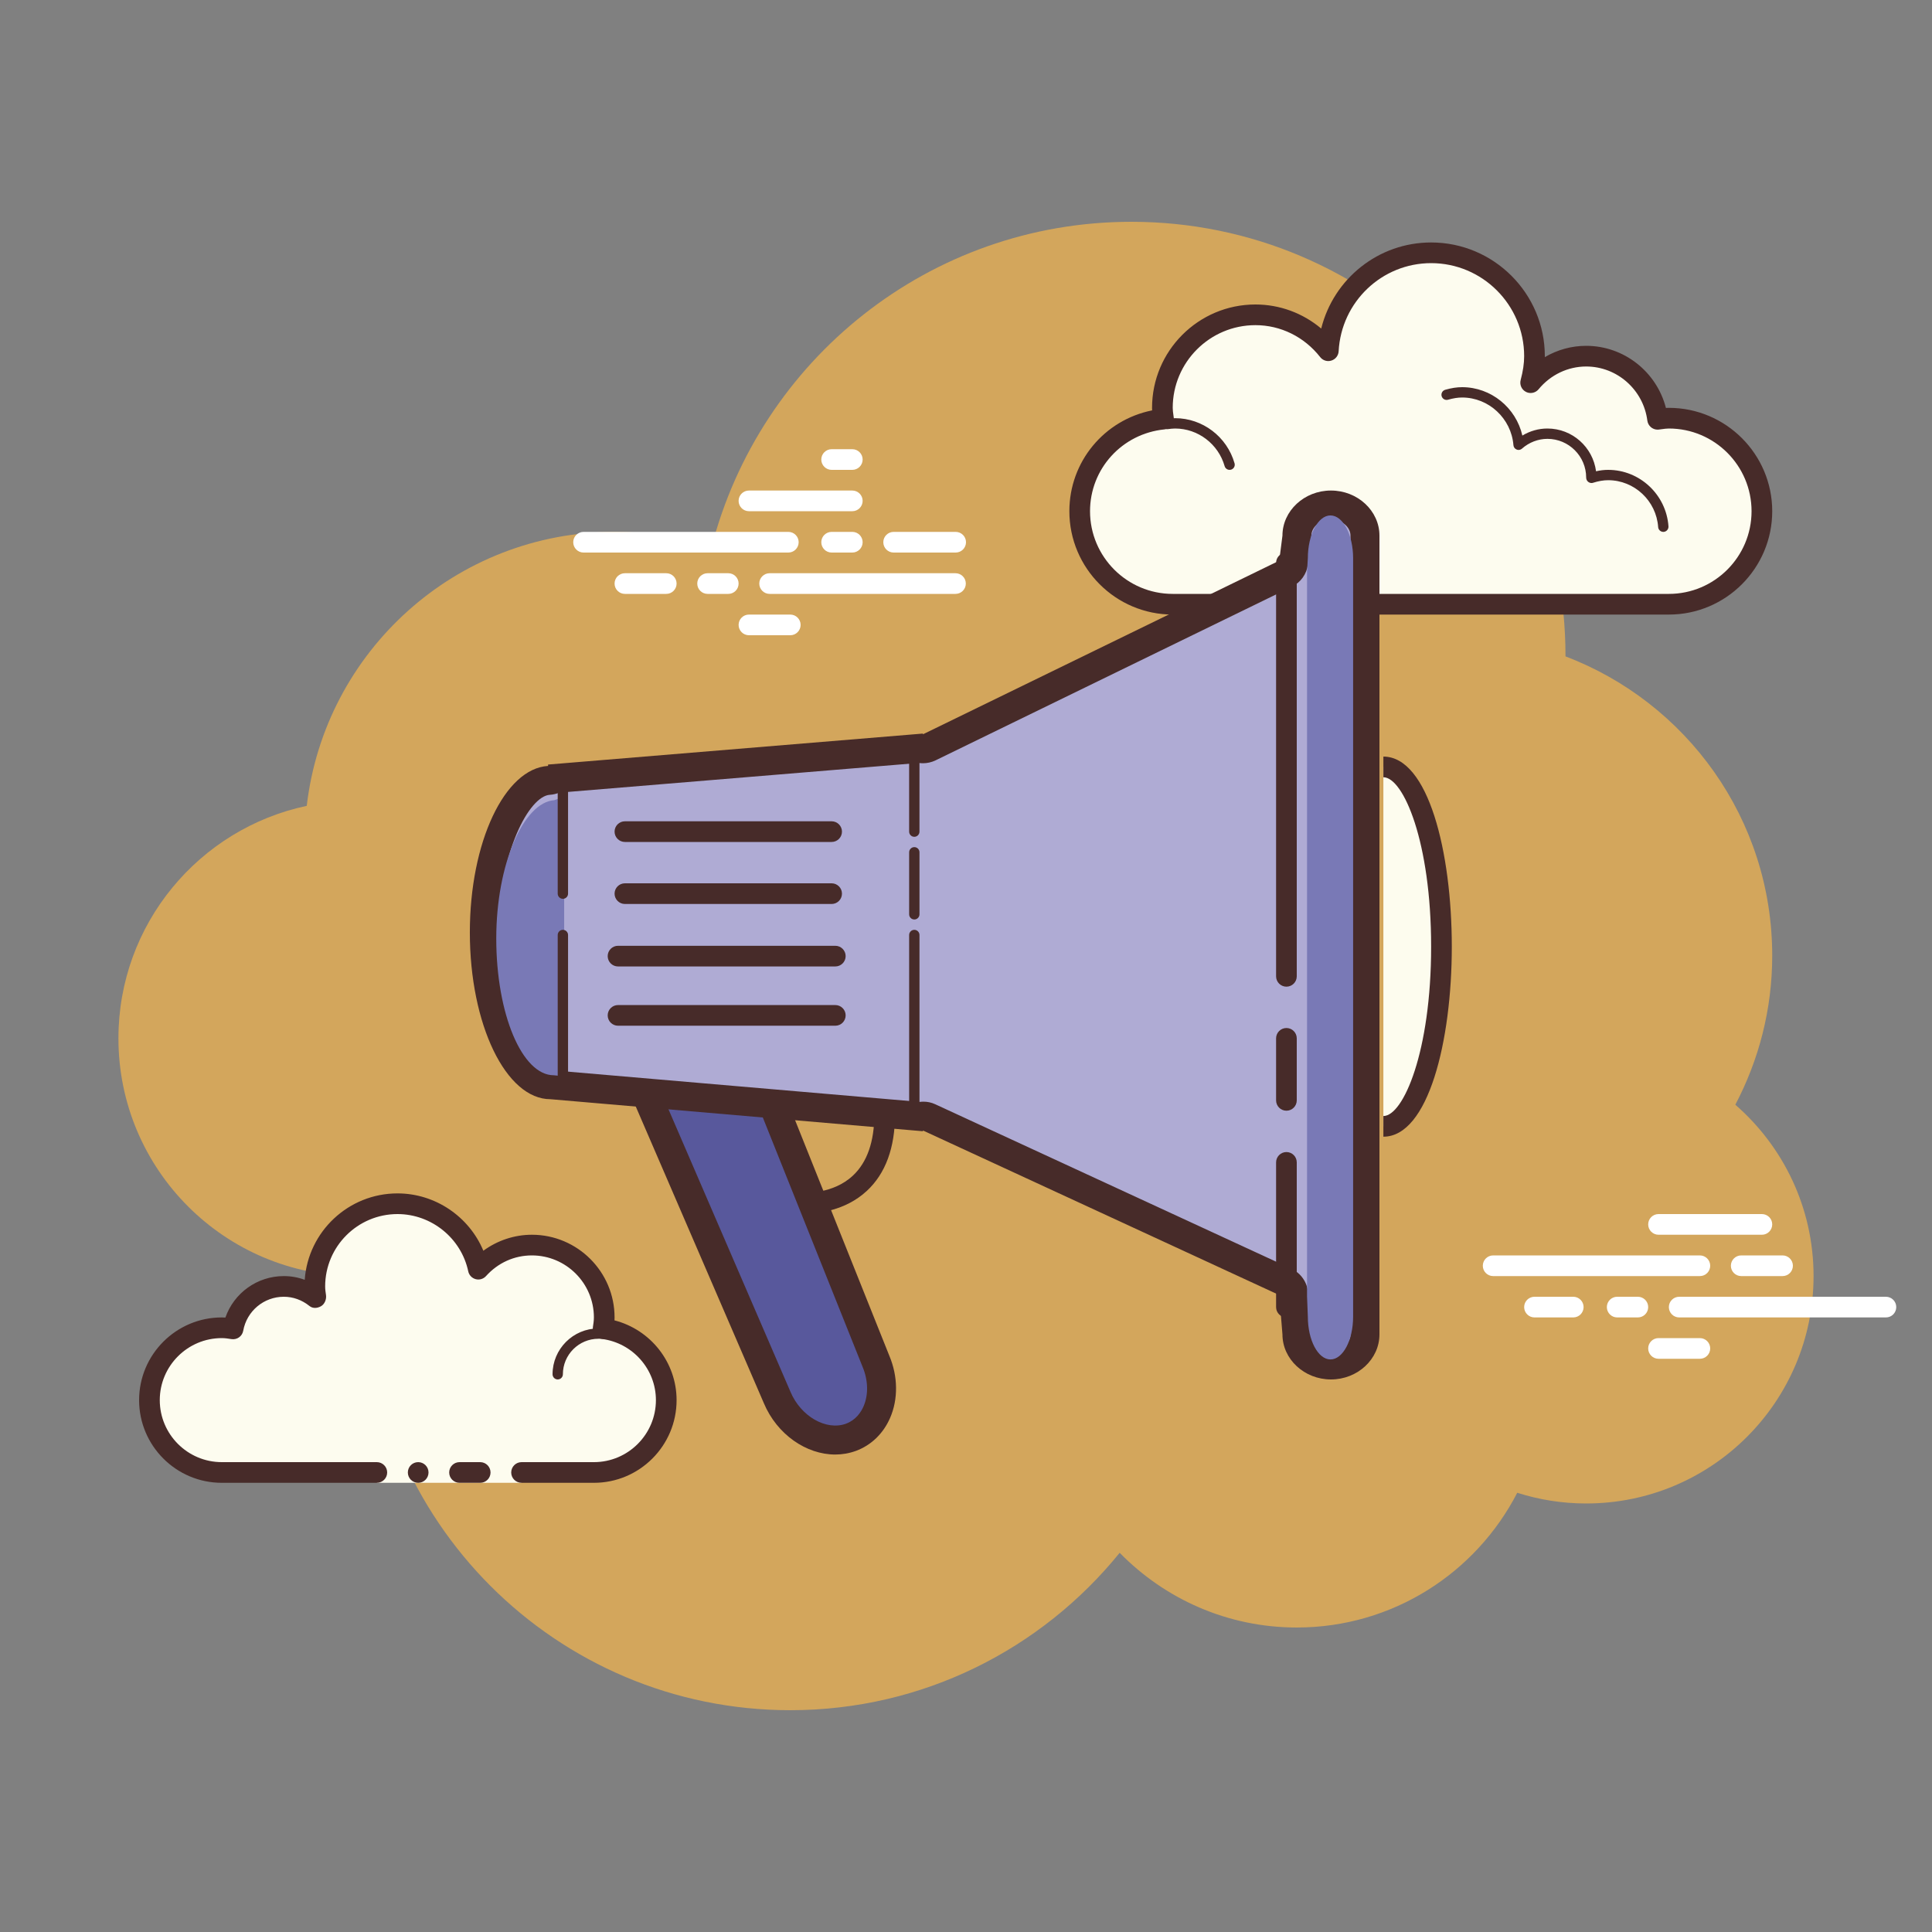
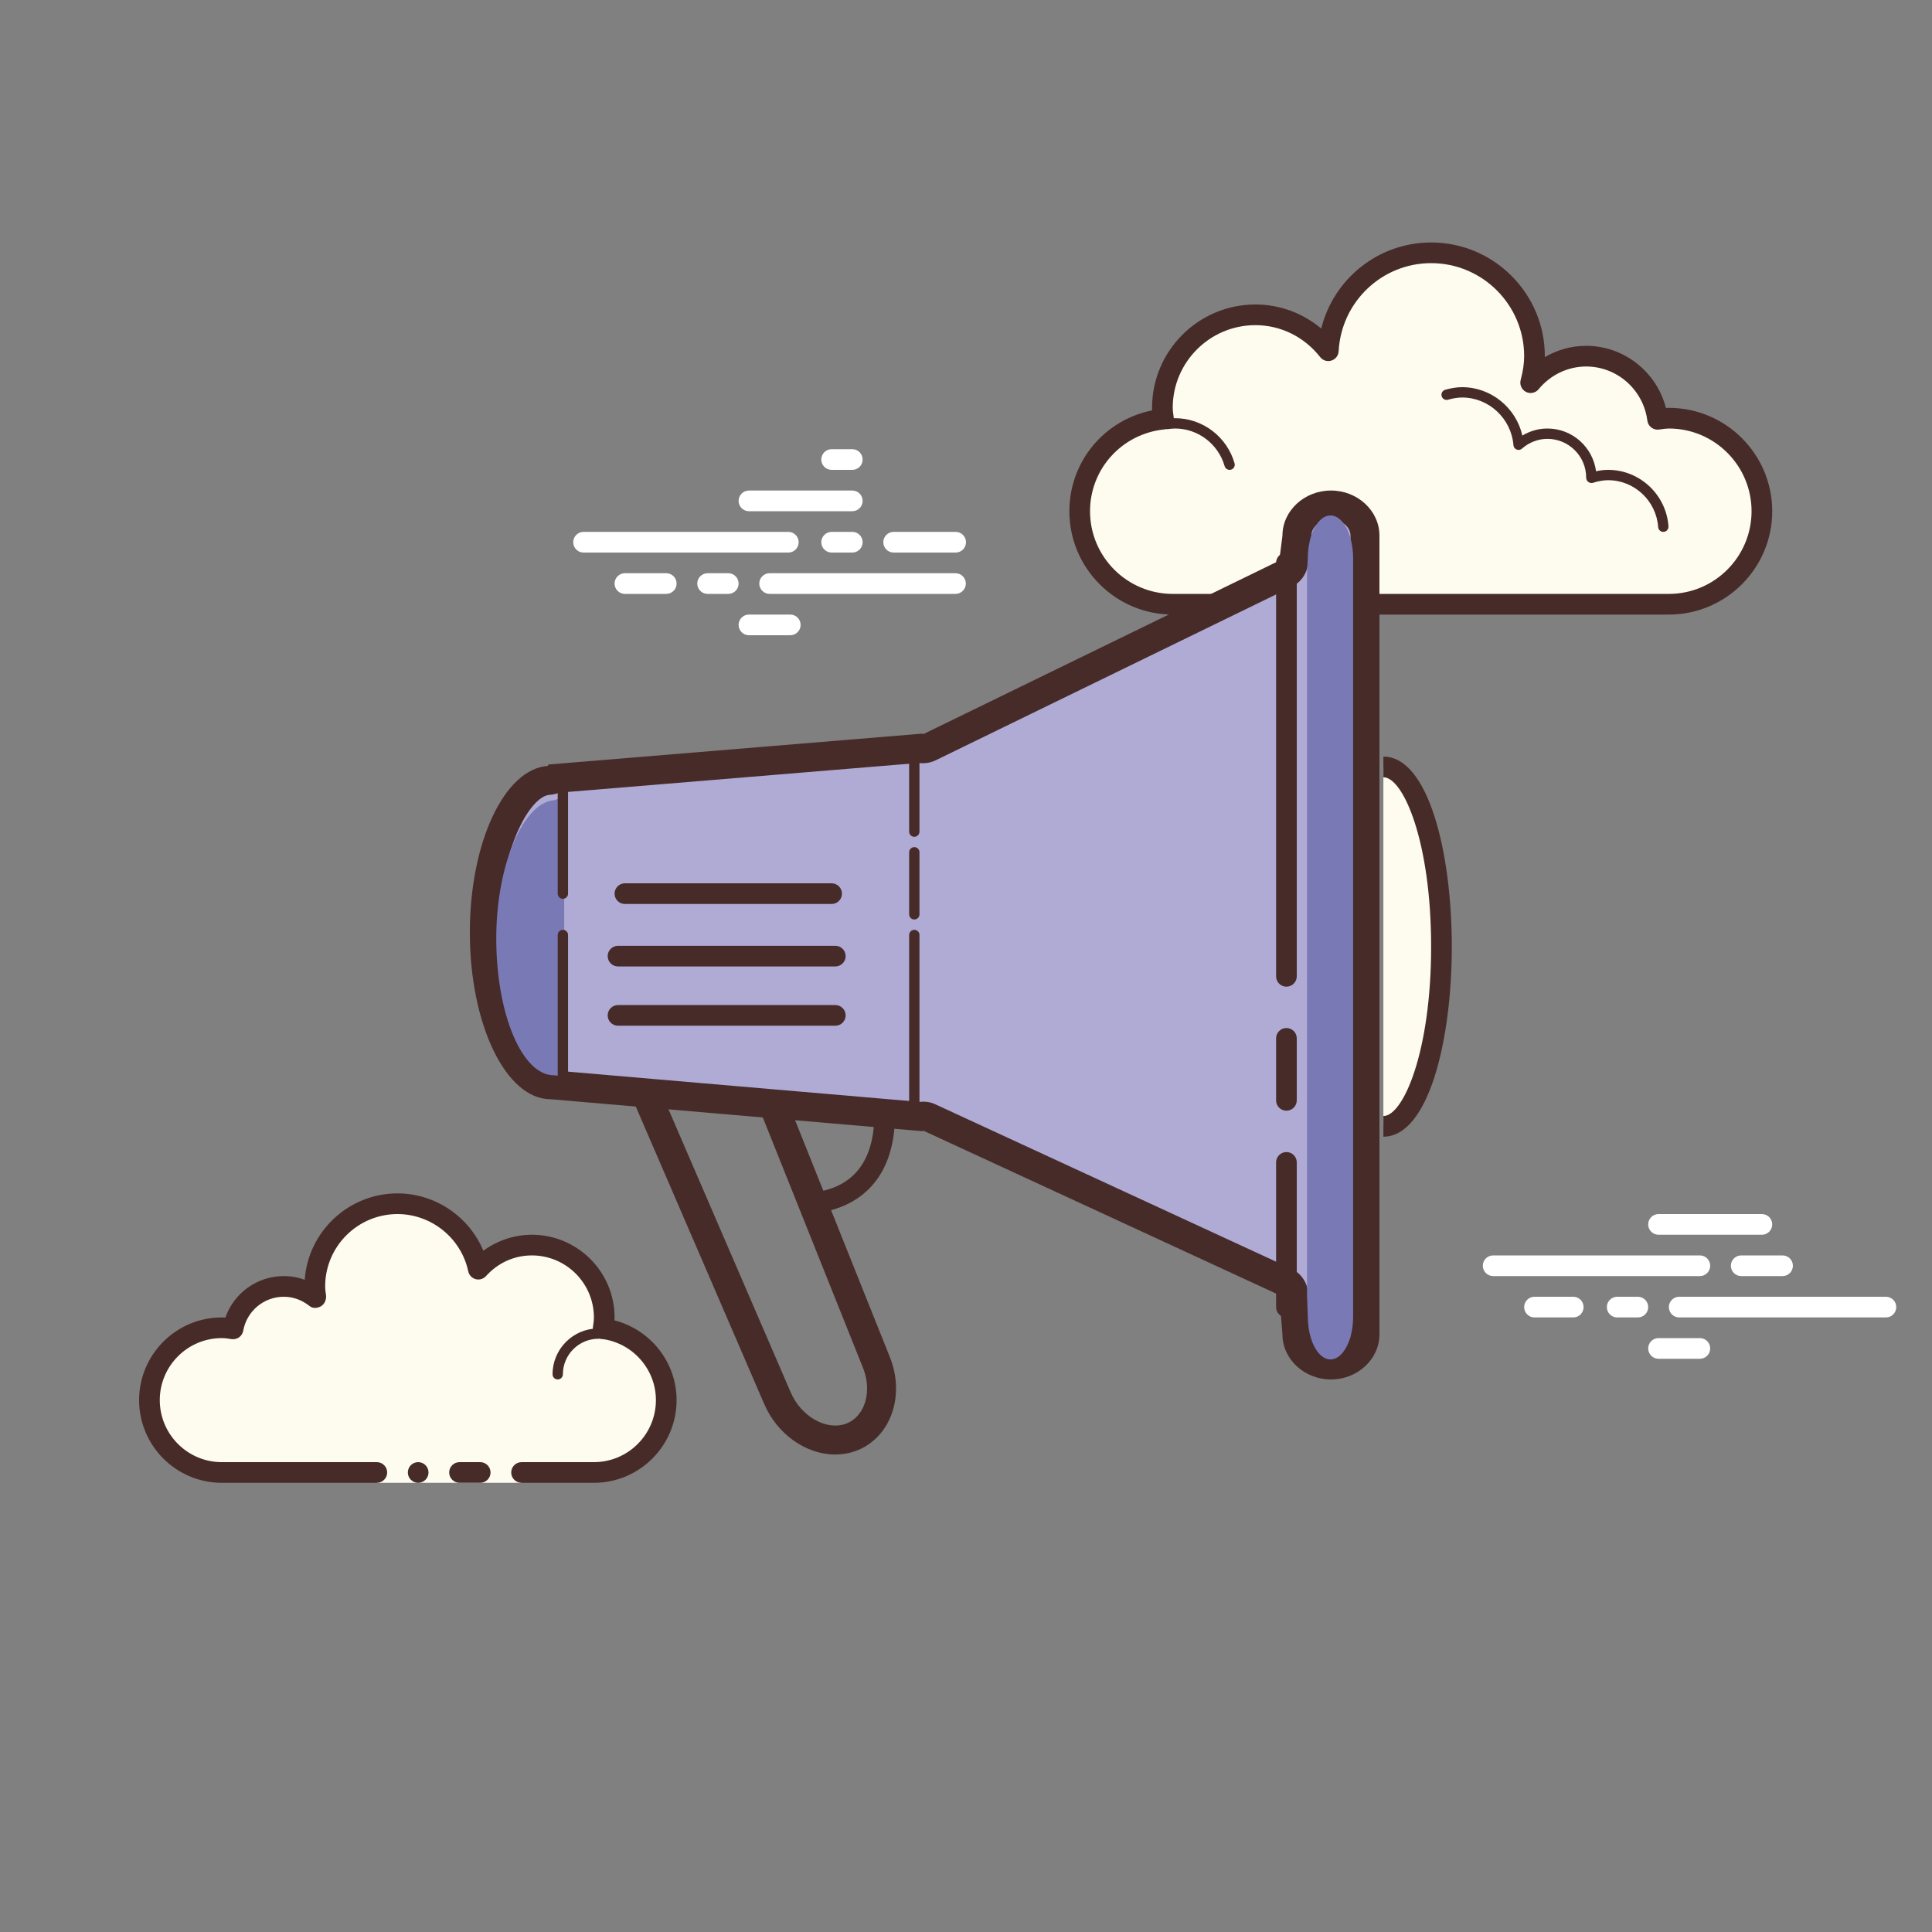
<svg xmlns="http://www.w3.org/2000/svg" width="140" height="140" viewBox="0 0 140 140" fill="none">
  <rect x="0" y="0" width="140" height="140" fill="#808080" stroke="none" />
  <g clip-path="url(#clip0)">
-     <path d="M125.748 80.052C127.448 76.823 128.422 73.153 128.422 69.251C128.422 59.333 122.192 50.89 113.441 47.563C113.441 47.553 113.442 47.542 113.442 47.53C113.442 30.156 99.358 16.072 81.984 16.072C67.328 16.072 55.048 26.11 51.555 39.676C49.344 38.949 46.988 38.542 44.534 38.542C33.011 38.542 23.527 47.22 22.229 58.394C14.433 60.043 8.582 66.958 8.582 75.243C8.582 84.757 16.295 92.47 25.809 92.47C26.074 92.47 26.336 92.452 26.597 92.437C26.591 92.699 26.558 92.955 26.558 93.219C26.558 110.179 40.307 123.928 57.267 123.928C66.91 123.928 75.505 119.476 81.136 112.522C84.399 115.855 88.935 117.936 93.968 117.936C100.934 117.936 106.962 113.966 109.946 108.172C111.522 108.674 113.198 108.948 114.94 108.948C124.04 108.948 131.418 101.57 131.418 92.47C131.418 87.51 129.216 83.073 125.748 80.052Z" fill="#FAB84B" fill-opacity="0.68" />
    <path d="M94.155 43.785C94.155 43.785 88.703 43.785 84.98 43.785C81.257 43.785 78.239 40.767 78.239 37.044C78.239 33.549 80.908 30.709 84.313 30.37C84.28 30.099 84.231 29.834 84.231 29.554C84.231 25.831 87.249 22.813 90.972 22.813C93.126 22.813 95.021 23.841 96.255 25.413C96.465 21.465 99.704 18.319 103.705 18.319C107.841 18.319 111.195 21.673 111.195 25.809C111.195 26.477 111.08 27.112 110.915 27.729C111.877 26.566 113.312 25.809 114.94 25.809C117.608 25.809 119.785 27.809 120.116 30.385C120.387 30.352 120.652 30.303 120.932 30.303C124.655 30.303 127.673 33.322 127.673 37.044C127.673 40.767 124.655 43.785 120.932 43.785C117.209 43.785 106.701 43.785 106.701 43.785H98.649V44.534H94.155V43.785Z" fill="#FDFCEF" />
    <path d="M103.705 17.57C108.248 17.57 111.944 21.266 111.944 25.809C111.944 25.833 111.944 25.855 111.944 25.879C112.846 25.348 113.876 25.06 114.94 25.06C117.683 25.06 120.05 26.949 120.719 29.561C120.79 29.557 120.86 29.554 120.932 29.554C125.062 29.554 128.422 32.914 128.422 37.044C128.422 41.174 125.062 44.534 120.932 44.534H98.649C98.236 44.534 97.9 44.198 97.9 43.785C97.9 43.371 98.236 43.036 98.649 43.036H120.932C124.237 43.036 126.924 40.349 126.924 37.044C126.924 33.739 124.237 31.052 120.932 31.052C120.757 31.052 120.587 31.078 120.418 31.1L120.207 31.128C120.176 31.133 120.146 31.134 120.114 31.134C119.746 31.134 119.422 30.857 119.373 30.48C119.086 28.243 117.181 26.558 114.94 26.558C113.614 26.558 112.359 27.159 111.493 28.206C111.346 28.383 111.132 28.478 110.915 28.478C110.798 28.478 110.681 28.451 110.573 28.395C110.26 28.234 110.103 27.876 110.193 27.536C110.365 26.885 110.446 26.336 110.446 25.809C110.446 22.093 107.422 19.068 103.705 19.068C100.138 19.068 97.193 21.872 97.003 25.454C96.987 25.765 96.778 26.034 96.48 26.128C96.405 26.152 96.329 26.164 96.252 26.164C96.028 26.164 95.809 26.061 95.665 25.876C94.51 24.405 92.801 23.562 90.972 23.562C87.667 23.562 84.98 26.249 84.98 29.554C84.98 29.729 85.005 29.898 85.028 30.068L85.056 30.279C85.08 30.48 85.023 30.68 84.898 30.838C84.772 30.995 84.588 31.095 84.388 31.115C81.308 31.422 78.988 33.972 78.988 37.044C78.988 40.349 81.675 43.036 84.98 43.036H94.155C94.569 43.036 94.904 43.371 94.904 43.785C94.904 44.198 94.569 44.534 94.155 44.534H84.98C80.85 44.534 77.49 41.174 77.49 37.044C77.49 33.453 80.02 30.433 83.487 29.738C83.484 29.677 83.482 29.615 83.482 29.554C83.482 25.424 86.842 22.064 90.972 22.064C92.734 22.064 94.407 22.687 95.74 23.808C96.636 20.206 99.878 17.57 103.705 17.57Z" fill="#472B29" />
    <path d="M105.952 28.056C108.054 28.056 109.86 29.552 110.316 31.563C110.865 31.23 111.493 31.052 112.131 31.052C113.932 31.052 115.424 32.396 115.656 34.15C115.96 34.081 116.249 34.048 116.532 34.048C118.823 34.048 120.743 35.846 120.904 38.141C120.917 38.347 120.761 38.527 120.556 38.542C120.547 38.542 120.538 38.542 120.529 38.542C120.334 38.542 120.17 38.391 120.156 38.194C120.023 36.291 118.432 34.797 116.532 34.797C116.189 34.797 115.828 34.86 115.427 34.987C115.394 34.998 115.359 35.002 115.326 35.002C115.244 35.002 115.162 34.972 115.093 34.921C114.997 34.852 114.94 34.73 114.94 34.61C114.94 33.061 113.68 31.801 112.131 31.801C111.462 31.801 110.806 32.053 110.287 32.51C110.217 32.571 110.128 32.604 110.04 32.604C109.992 32.604 109.946 32.595 109.901 32.575C109.769 32.523 109.679 32.4 109.669 32.258C109.513 30.321 107.881 28.805 105.952 28.805C105.64 28.805 105.315 28.856 104.93 28.965C104.896 28.976 104.86 28.98 104.826 28.98C104.662 28.98 104.515 28.871 104.467 28.708C104.411 28.508 104.526 28.302 104.725 28.245C105.178 28.116 105.569 28.056 105.952 28.056ZM85.155 30.303C87.142 30.303 88.912 31.647 89.46 33.572C89.517 33.771 89.402 33.978 89.203 34.035C89.167 34.044 89.132 34.048 89.1 34.048C88.936 34.048 88.786 33.94 88.74 33.775C88.283 32.172 86.809 31.052 85.155 31.052C84.98 31.052 84.811 31.073 84.643 31.095C84.625 31.098 84.609 31.1 84.591 31.1C84.409 31.1 84.248 30.962 84.222 30.775C84.194 30.57 84.337 30.381 84.543 30.354C84.743 30.327 84.947 30.303 85.155 30.303Z" fill="#472B29" />
    <path d="M57.125 40.04H42.287C41.874 40.04 41.538 39.704 41.538 39.291C41.538 38.877 41.874 38.542 42.287 38.542H57.125C57.538 38.542 57.874 38.877 57.874 39.291C57.874 39.704 57.54 40.04 57.125 40.04ZM61.761 40.04H60.263C59.85 40.04 59.514 39.704 59.514 39.291C59.514 38.877 59.85 38.542 60.263 38.542H61.761C62.175 38.542 62.51 38.877 62.51 39.291C62.51 39.704 62.176 40.04 61.761 40.04ZM69.237 43.036H55.769C55.356 43.036 55.02 42.7 55.02 42.287C55.02 41.873 55.356 41.538 55.769 41.538H69.237C69.651 41.538 69.987 41.873 69.987 42.287C69.987 42.7 69.651 43.036 69.237 43.036ZM52.773 43.036H51.275C50.862 43.036 50.526 42.7 50.526 42.287C50.526 41.873 50.862 41.538 51.275 41.538H52.773C53.187 41.538 53.522 41.873 53.522 42.287C53.522 42.7 53.188 43.036 52.773 43.036ZM48.279 43.036H45.283C44.87 43.036 44.534 42.7 44.534 42.287C44.534 41.873 44.87 41.538 45.283 41.538H48.279C48.693 41.538 49.028 41.873 49.028 42.287C49.028 42.7 48.694 43.036 48.279 43.036ZM57.267 46.032H54.271C53.858 46.032 53.522 45.696 53.522 45.283C53.522 44.87 53.858 44.534 54.271 44.534H57.267C57.681 44.534 58.016 44.87 58.016 45.283C58.016 45.696 57.681 46.032 57.267 46.032ZM61.761 32.55C61.496 32.55 60.528 32.55 60.263 32.55C59.85 32.55 59.514 32.886 59.514 33.299C59.514 33.712 59.85 34.048 60.263 34.048C60.528 34.048 61.496 34.048 61.761 34.048C62.175 34.048 62.51 33.712 62.51 33.299C62.51 32.886 62.175 32.55 61.761 32.55ZM61.761 35.546C61.496 35.546 54.536 35.546 54.271 35.546C53.858 35.546 53.522 35.882 53.522 36.295C53.522 36.708 53.858 37.044 54.271 37.044C54.536 37.044 61.496 37.044 61.761 37.044C62.175 37.044 62.51 36.708 62.51 36.295C62.51 35.882 62.175 35.546 61.761 35.546ZM69.251 38.542C68.986 38.542 65.022 38.542 64.757 38.542C64.344 38.542 64.008 38.877 64.008 39.291C64.008 39.704 64.344 40.04 64.757 40.04C65.022 40.04 68.986 40.04 69.251 40.04C69.665 40.04 70 39.704 70 39.291C70 38.877 69.665 38.542 69.251 38.542ZM123.179 92.47H108.199C107.786 92.47 107.45 92.134 107.45 91.721C107.45 91.308 107.786 90.972 108.199 90.972H123.179C123.592 90.972 123.928 91.308 123.928 91.721C123.928 92.134 123.592 92.47 123.179 92.47ZM129.171 92.47H126.175C125.762 92.47 125.426 92.134 125.426 91.721C125.426 91.308 125.762 90.972 126.175 90.972H129.171C129.584 90.972 129.92 91.308 129.92 91.721C129.92 92.134 129.584 92.47 129.171 92.47ZM136.661 95.466H121.681C121.268 95.466 120.932 95.13 120.932 94.717C120.932 94.303 121.268 93.968 121.681 93.968H136.661C137.074 93.968 137.41 94.303 137.41 94.717C137.41 95.13 137.076 95.466 136.661 95.466ZM118.685 95.466H117.187C116.774 95.466 116.438 95.13 116.438 94.717C116.438 94.303 116.774 93.968 117.187 93.968H118.685C119.098 93.968 119.434 94.303 119.434 94.717C119.434 95.13 119.098 95.466 118.685 95.466ZM114.004 95.466H111.195C110.782 95.466 110.446 95.13 110.446 94.717C110.446 94.303 110.782 93.968 111.195 93.968H114.004C114.417 93.968 114.753 94.303 114.753 94.717C114.753 95.13 114.417 95.466 114.004 95.466ZM127.673 89.474H120.183C119.77 89.474 119.434 89.138 119.434 88.725C119.434 88.311 119.77 87.976 120.183 87.976H127.673C128.086 87.976 128.422 88.311 128.422 88.725C128.422 89.138 128.088 89.474 127.673 89.474ZM123.179 98.462H120.183C119.77 98.462 119.434 98.126 119.434 97.713C119.434 97.299 119.77 96.964 120.183 96.964H123.179C123.592 96.964 123.928 97.299 123.928 97.713C123.928 98.126 123.592 98.462 123.179 98.462Z" fill="white" />
    <path d="M37.793 106.701C37.793 106.701 40.14 106.701 43.036 106.701C45.932 106.701 48.279 104.354 48.279 101.458C48.279 98.79 46.279 96.614 43.703 96.282C43.745 96.014 43.785 95.746 43.785 95.466C43.785 92.57 41.438 90.223 38.542 90.223C36.996 90.223 35.621 90.905 34.662 91.968C34.087 89.26 31.686 87.227 28.805 87.227C25.496 87.227 22.813 89.91 22.813 93.219C22.813 93.505 22.858 93.779 22.897 94.055C22.256 93.54 21.453 93.219 20.566 93.219C18.727 93.219 17.203 94.548 16.888 96.297C16.62 96.255 16.352 96.215 16.072 96.215C13.176 96.215 10.829 98.562 10.829 101.458C10.829 104.354 13.176 106.701 16.072 106.701C18.968 106.701 27.307 106.701 27.307 106.701V107.45H37.793V106.701Z" fill="#FDFCEF" />
    <path d="M40.414 99.96C40.208 99.96 40.04 99.792 40.04 99.585C40.04 97.753 41.531 96.263 43.363 96.263C43.413 96.276 44.467 96.261 45.226 96.467C45.425 96.521 45.544 96.726 45.49 96.925C45.436 97.126 45.231 97.244 45.031 97.189C44.366 97.009 43.383 97.009 43.364 97.012C41.944 97.012 40.789 98.167 40.789 99.585C40.789 99.792 40.621 99.96 40.414 99.96ZM30.303 105.952C29.889 105.952 29.554 106.287 29.554 106.701C29.554 107.115 29.889 107.45 30.303 107.45C30.717 107.45 31.052 107.115 31.052 106.701C31.052 106.287 30.717 105.952 30.303 105.952Z" fill="#472B29" />
    <path d="M43.036 107.45H37.793C37.38 107.45 37.044 107.114 37.044 106.701C37.044 106.288 37.38 105.952 37.793 105.952H43.036C45.514 105.952 47.53 103.936 47.53 101.458C47.53 99.217 45.845 97.311 43.608 97.025C43.407 96.998 43.226 96.894 43.105 96.732C42.984 96.57 42.933 96.366 42.964 96.167C42.998 95.936 43.036 95.706 43.036 95.466C43.036 92.988 41.02 90.972 38.542 90.972C37.269 90.972 36.088 91.504 35.218 92.47C35.031 92.678 34.737 92.767 34.469 92.692C34.196 92.618 33.988 92.4 33.93 92.124C33.419 89.721 31.263 87.976 28.805 87.976C25.914 87.976 23.562 90.328 23.562 93.219C23.562 93.433 23.593 93.638 23.623 93.845C23.667 94.149 23.529 94.501 23.261 94.654C22.993 94.807 22.668 94.831 22.428 94.639C21.881 94.2 21.239 93.968 20.566 93.968C19.119 93.968 17.882 95.003 17.625 96.431C17.553 96.831 17.182 97.099 16.773 97.037C16.542 97.001 16.312 96.964 16.072 96.964C13.594 96.964 11.578 98.98 11.578 101.458C11.578 103.936 13.594 105.952 16.072 105.952H27.307C27.72 105.952 28.056 106.288 28.056 106.701C28.056 107.114 27.72 107.45 27.307 107.45H16.072C12.767 107.45 10.08 104.763 10.08 101.458C10.08 98.153 12.767 95.466 16.072 95.466C16.16 95.466 16.246 95.469 16.333 95.475C16.953 93.698 18.635 92.47 20.566 92.47C21.089 92.47 21.598 92.561 22.081 92.74C22.328 89.245 25.249 86.478 28.805 86.478C31.548 86.478 33.997 88.166 35.026 90.633C36.045 89.887 37.276 89.474 38.542 89.474C41.847 89.474 44.534 92.161 44.534 95.466C44.534 95.538 44.532 95.608 44.528 95.679C47.139 96.35 49.028 98.715 49.028 101.458C49.028 104.763 46.341 107.45 43.036 107.45Z" fill="#472B29" />
    <path d="M34.797 105.952C34.559 105.952 33.537 105.952 33.299 105.952C32.886 105.952 32.55 106.288 32.55 106.701C32.55 107.114 32.886 107.45 33.299 107.45C33.537 107.45 34.559 107.45 34.797 107.45C35.21 107.45 35.546 107.114 35.546 106.701C35.546 106.288 35.21 105.952 34.797 105.952Z" fill="#472B29" />
    <path d="M100.245 55.573C102.57 55.573 104.454 61.404 104.454 68.596C104.454 75.788 102.57 81.62 100.245 81.62" fill="#FDFCEE" />
    <path d="M100.245 82.369V80.871C101.689 80.871 103.705 76.202 103.705 68.598C103.705 60.992 101.69 56.323 100.245 56.323V54.825C103.5 54.825 105.203 61.754 105.203 68.598C105.203 75.441 103.5 82.369 100.245 82.369Z" fill="#472B29" />
-     <path d="M56.235 80.555L63.469 98.636C64.439 100.946 63.624 103.429 61.658 104.154C59.691 104.879 57.288 103.582 56.317 101.272L46.215 77.875" fill="#58589C" />
    <path d="M60.522 105.401C58.431 105.401 56.307 103.952 55.351 101.678L45.253 78.29L47.178 77.459L57.281 100.856C58.031 102.64 59.866 103.684 61.295 103.17C62.016 102.904 62.387 102.34 62.574 101.913C62.941 101.07 62.916 100.023 62.504 99.042L55.264 80.944L57.212 80.165L64.445 98.245C65.072 99.734 65.094 101.383 64.499 102.749C64.007 103.882 63.127 104.73 62.023 105.137C61.533 105.315 61.029 105.401 60.522 105.401Z" fill="#472B29" />
    <path d="M96.446 98.911C95.087 98.911 93.98 97.917 93.98 96.693L93.745 93.76C93.713 93.382 93.483 93.051 93.14 92.892L67.322 80.965C67.182 80.901 67.032 80.87 66.883 80.87C66.799 80.87 66.715 80.88 66.632 80.901L39.979 78.609C37.622 78.605 35.098 74.073 35.098 67.57C35.098 61.148 37.519 56.687 39.781 56.551C39.949 56.542 40.106 56.492 40.242 56.413L66.697 54.226C66.77 54.242 66.847 54.252 66.922 54.252C67.065 54.252 67.208 54.22 67.341 54.156L93.159 41.574C93.477 41.42 93.695 41.114 93.74 40.765L93.972 38.951C93.981 37.594 95.087 36.599 96.446 36.599C97.806 36.599 98.911 37.594 98.911 38.818V96.696C98.911 97.917 97.806 98.911 96.446 98.911Z" fill="#AFABD4" />
    <path d="M96.446 37.643C97.214 37.643 97.863 38.179 97.863 38.813V96.691C97.863 97.326 97.214 97.861 96.446 97.861C95.677 97.861 95.029 97.325 95.029 96.691C95.029 96.634 95.026 96.578 95.021 96.521L94.789 93.671C94.728 92.918 94.265 92.254 93.579 91.938L67.76 80.014C67.492 79.89 67.208 79.831 66.922 79.831C66.833 79.831 66.745 79.837 66.656 79.848L40.067 77.562C40.007 77.557 39.947 77.554 39.887 77.554C38.397 77.554 36.144 73.571 36.144 67.567C36.144 61.707 38.37 57.683 39.841 57.595C40.081 57.58 40.308 57.526 40.519 57.439L66.577 55.285C66.677 55.3 66.779 55.308 66.881 55.308C67.194 55.308 67.509 55.237 67.799 55.096L93.618 42.515C94.253 42.205 94.69 41.596 94.778 40.895L95.011 39.08C95.021 38.991 95.027 38.903 95.027 38.815C95.029 38.179 95.677 37.643 96.446 37.643ZM96.446 35.546C94.513 35.546 92.931 37.017 92.931 38.813L92.699 40.629L66.881 53.21V53.157L39.715 55.402V55.502C36.569 55.693 34.047 61.015 34.047 67.569C34.047 74.242 36.66 79.653 39.887 79.653L66.881 81.974V81.92L92.699 93.844L92.931 96.693C92.931 98.489 94.513 99.96 96.446 99.96C98.378 99.96 99.96 98.49 99.96 96.693V38.813C99.96 37.016 98.38 35.546 96.446 35.546Z" fill="#472B29" />
    <path d="M40.882 57.713L40.173 57.983C37.928 58.139 35.961 62.631 35.961 68.006C35.961 73.48 37.829 77.918 40.131 77.918L40.882 77.993V57.713Z" fill="#7979B6" />
    <path d="M96.411 37.35C95.508 37.35 94.771 38.746 94.771 40.452L94.713 41.387V93.941L94.771 95.408C94.771 97.114 95.509 98.51 96.411 98.51C97.314 98.51 98.052 97.114 98.052 95.408V40.452C98.052 38.746 97.313 37.35 96.411 37.35Z" fill="#7979B6" />
    <path d="M40.789 78.614C40.582 78.614 40.414 78.446 40.414 78.239V67.753C40.414 67.546 40.582 67.379 40.789 67.379C40.996 67.379 41.163 67.546 41.163 67.753V78.239C41.163 78.446 40.996 78.614 40.789 78.614Z" fill="#472B29" />
    <path d="M40.789 65.132C40.582 65.132 40.414 64.964 40.414 64.757V57.267C40.414 57.06 40.582 56.892 40.789 56.892C40.996 56.892 41.163 57.06 41.163 57.267V64.757C41.163 64.964 40.996 65.132 40.789 65.132Z" fill="#472B29" />
    <path d="M66.254 60.638C66.047 60.638 65.879 60.47 65.879 60.263V54.271C65.879 54.064 66.047 53.897 66.254 53.897C66.46 53.897 66.628 54.064 66.628 54.271V60.263C66.628 60.47 66.46 60.638 66.254 60.638Z" fill="#472B29" />
-     <path d="M60.263 61.012H45.283C44.87 61.012 44.534 60.676 44.534 60.263C44.534 59.849 44.87 59.514 45.283 59.514H60.263C60.676 59.514 61.012 59.849 61.012 60.263C61.012 60.676 60.676 61.012 60.263 61.012Z" fill="#472B29" />
    <path d="M60.263 65.506H45.283C44.87 65.506 44.534 65.17 44.534 64.757C44.534 64.344 44.87 64.008 45.283 64.008H60.263C60.676 64.008 61.012 64.344 61.012 64.757C61.012 65.17 60.676 65.506 60.263 65.506Z" fill="#472B29" />
    <path d="M60.53 70.033H44.784C44.371 70.033 44.035 69.697 44.035 69.284C44.035 68.871 44.371 68.535 44.784 68.535H60.53C60.943 68.535 61.279 68.871 61.279 69.284C61.279 69.697 60.943 70.033 60.53 70.033Z" fill="#472B29" />
    <path d="M60.53 74.328H44.784C44.371 74.328 44.035 73.992 44.035 73.579C44.035 73.165 44.371 72.83 44.784 72.83H60.53C60.943 72.83 61.279 73.165 61.279 73.579C61.279 73.992 60.943 74.328 60.53 74.328Z" fill="#472B29" />
    <path d="M66.255 81.609C66.048 81.609 65.88 81.442 65.88 81.235V67.753C65.88 67.546 66.048 67.379 66.255 67.379C66.462 67.379 66.629 67.546 66.629 67.753V81.235C66.629 81.442 66.462 81.609 66.255 81.609Z" fill="#472B29" />
    <path d="M93.219 71.498C92.806 71.498 92.47 71.162 92.47 70.749V40.789C92.47 40.376 92.806 40.04 93.219 40.04C93.632 40.04 93.968 40.376 93.968 40.789V70.749C93.968 71.162 93.632 71.498 93.219 71.498Z" fill="#472B29" />
    <path d="M93.219 80.486C92.806 80.486 92.47 80.15 92.47 79.737V75.243C92.47 74.829 92.806 74.494 93.219 74.494C93.632 74.494 93.968 74.829 93.968 75.243V79.737C93.968 80.15 93.632 80.486 93.219 80.486Z" fill="#472B29" />
    <path d="M93.219 95.466C92.806 95.466 92.47 95.13 92.47 94.717V84.231C92.47 83.817 92.806 83.482 93.219 83.482C93.632 83.482 93.968 83.817 93.968 84.231V94.717C93.968 95.13 93.632 95.466 93.219 95.466Z" fill="#472B29" />
    <path d="M66.255 66.629C66.048 66.629 65.88 66.462 65.88 66.255V61.761C65.88 61.554 66.048 61.386 66.255 61.386C66.462 61.386 66.629 61.554 66.629 61.761V66.255C66.629 66.462 66.462 66.629 66.255 66.629Z" fill="#472B29" />
    <path d="M58.464 87.927C58.317 87.927 58.226 87.921 58.208 87.919L58.314 86.424C58.335 86.421 60.359 86.544 61.806 85.188C62.837 84.224 63.359 82.725 63.359 80.736H64.857C64.857 83.166 64.171 85.037 62.816 86.295C61.211 87.784 59.175 87.927 58.464 87.927Z" fill="#472B29" />
  </g>
  <defs>
    <clipPath id="clip0">
      <rect width="140" height="140" fill="white" />
    </clipPath>
  </defs>
</svg>